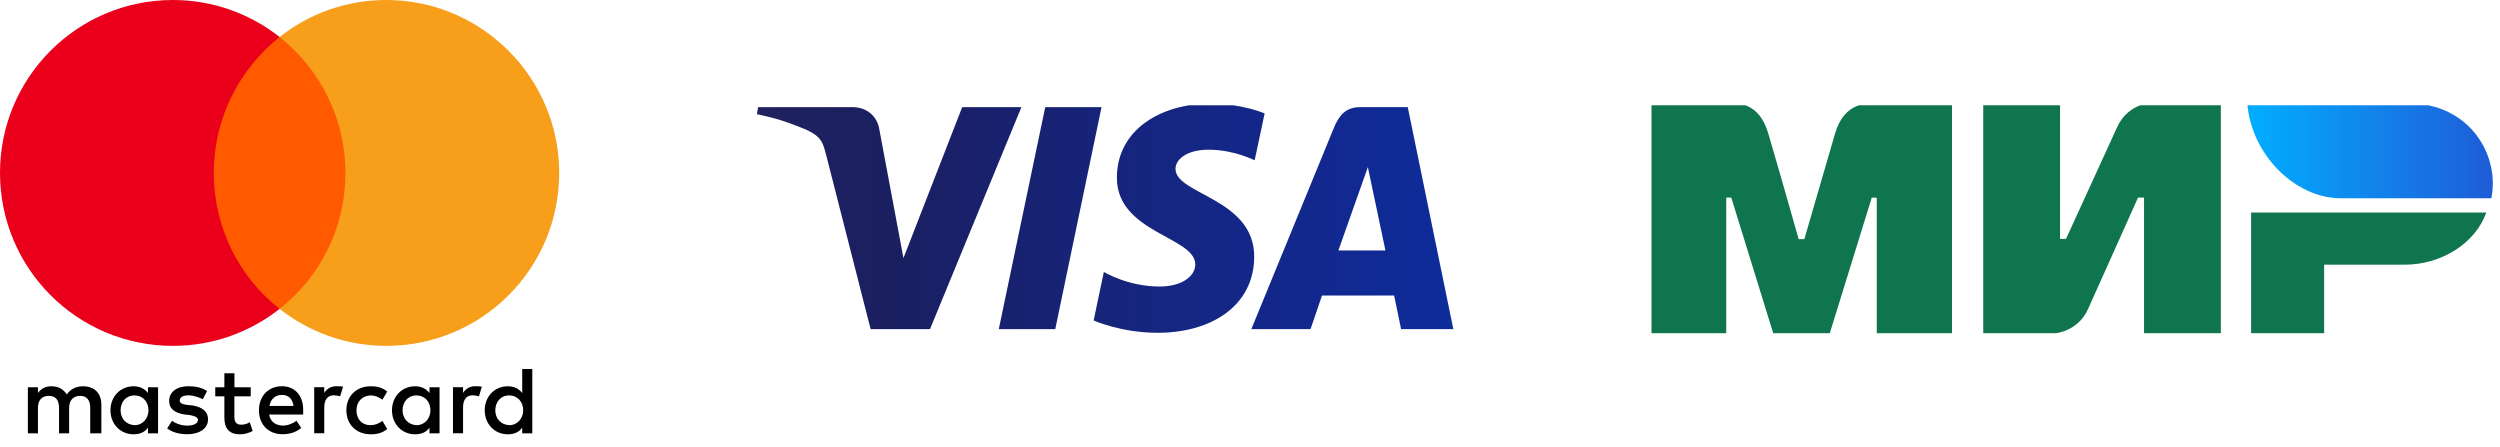
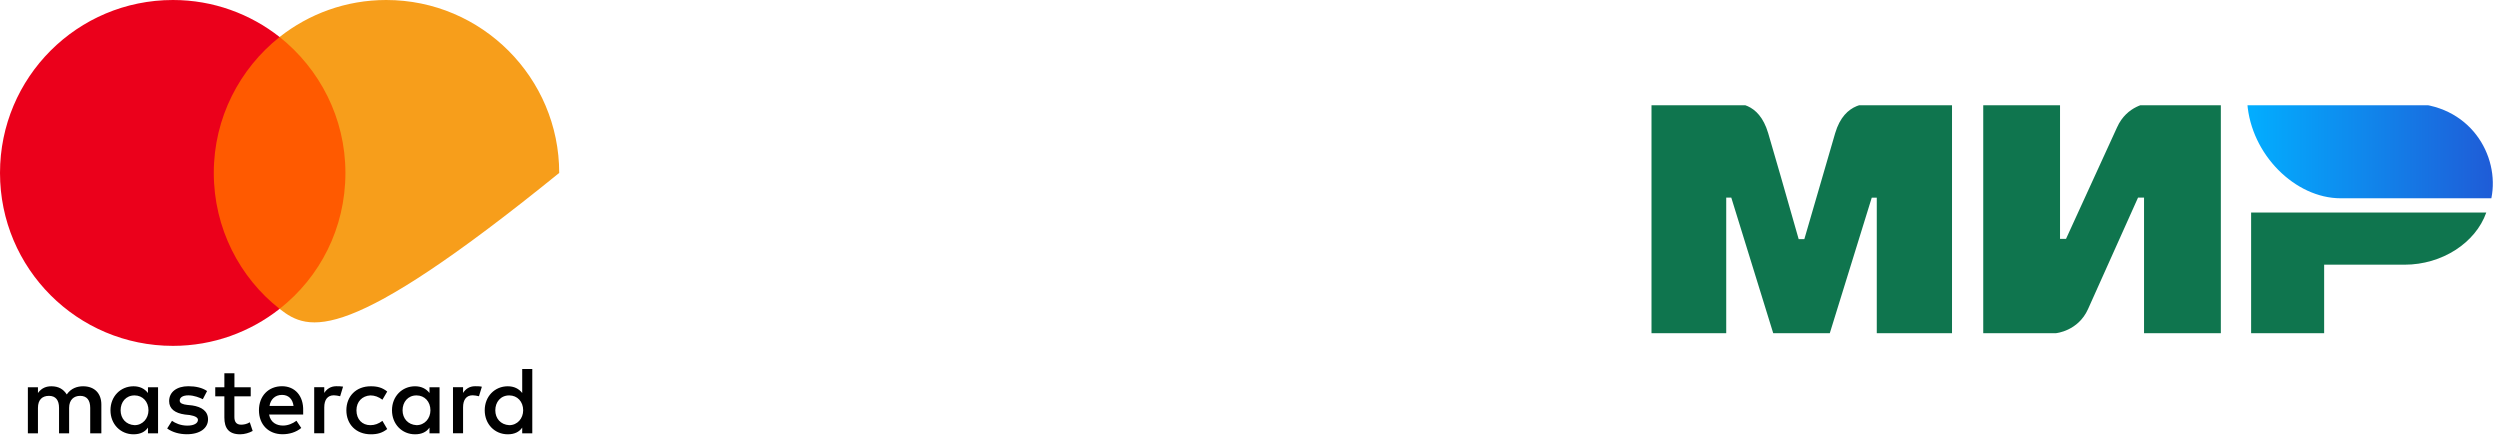
<svg xmlns="http://www.w3.org/2000/svg" width="190" height="34" viewBox="0 0 190 34" fill="none">
  <g clip-path="url(#clip0_486_3430)">
    <path d="M7.703 32.934V30.744C7.703 29.906 7.193 29.357 6.316 29.357C5.878 29.357 5.402 29.502 5.074 29.978C4.819 29.578 4.453 29.357 3.905 29.357C3.539 29.357 3.173 29.468 2.884 29.868V29.43H2.118V32.934H2.884V30.999C2.884 30.378 3.211 30.085 3.722 30.085C4.232 30.085 4.487 30.412 4.487 30.999V32.934H5.253V30.999C5.253 30.378 5.619 30.085 6.091 30.085C6.601 30.085 6.856 30.412 6.856 30.999V32.934H7.703ZM19.059 29.43H17.817V28.37H17.052V29.43H16.359V30.123H17.052V31.731C17.052 32.535 17.379 33.007 18.256 33.007C18.583 33.007 18.949 32.896 19.204 32.752L18.983 32.092C18.762 32.237 18.507 32.275 18.324 32.275C17.958 32.275 17.813 32.054 17.813 31.692V30.123H19.055V29.43H19.059ZM25.559 29.353C25.121 29.353 24.827 29.574 24.644 29.863V29.425H23.879V32.93H24.644V30.957C24.644 30.374 24.899 30.042 25.376 30.042C25.52 30.042 25.703 30.08 25.852 30.114L26.073 29.383C25.92 29.353 25.703 29.353 25.559 29.353ZM15.738 29.719C15.372 29.464 14.861 29.353 14.313 29.353C13.437 29.353 12.854 29.791 12.854 30.484C12.854 31.067 13.292 31.399 14.057 31.505L14.423 31.544C14.823 31.616 15.044 31.726 15.044 31.909C15.044 32.164 14.751 32.347 14.24 32.347C13.73 32.347 13.326 32.164 13.071 31.982L12.705 32.564C13.105 32.858 13.653 33.002 14.202 33.002C15.223 33.002 15.81 32.526 15.81 31.871C15.81 31.25 15.334 30.922 14.606 30.812L14.24 30.774C13.913 30.735 13.658 30.663 13.658 30.446C13.658 30.191 13.913 30.046 14.317 30.046C14.755 30.046 15.193 30.229 15.414 30.34L15.738 29.719ZM36.107 29.353C35.669 29.353 35.376 29.574 35.193 29.863V29.425H34.427V32.93H35.193V30.957C35.193 30.374 35.448 30.042 35.924 30.042C36.069 30.042 36.252 30.08 36.401 30.114L36.622 29.391C36.473 29.353 36.256 29.353 36.107 29.353ZM26.324 31.182C26.324 32.241 27.056 33.007 28.187 33.007C28.698 33.007 29.064 32.896 29.429 32.607L29.064 31.986C28.77 32.207 28.481 32.313 28.149 32.313C27.528 32.313 27.09 31.875 27.09 31.182C27.09 30.523 27.528 30.085 28.149 30.051C28.477 30.051 28.77 30.161 29.064 30.378L29.429 29.757C29.064 29.464 28.698 29.357 28.187 29.357C27.056 29.353 26.324 30.123 26.324 31.182ZM33.406 31.182V29.43H32.641V29.868C32.385 29.54 32.02 29.357 31.543 29.357C30.556 29.357 29.791 30.123 29.791 31.182C29.791 32.241 30.556 33.007 31.543 33.007C32.054 33.007 32.419 32.824 32.641 32.496V32.934H33.406V31.182ZM30.595 31.182C30.595 30.561 30.995 30.051 31.654 30.051C32.275 30.051 32.713 30.527 32.713 31.182C32.713 31.803 32.275 32.313 31.654 32.313C30.999 32.275 30.595 31.799 30.595 31.182ZM21.433 29.353C20.412 29.353 19.68 30.085 19.68 31.178C19.68 32.275 20.412 33.002 21.471 33.002C21.982 33.002 22.492 32.858 22.896 32.526L22.53 31.977C22.237 32.199 21.871 32.343 21.509 32.343C21.033 32.343 20.561 32.122 20.45 31.505H23.041C23.041 31.395 23.041 31.322 23.041 31.212C23.075 30.085 22.415 29.353 21.433 29.353ZM21.433 30.012C21.909 30.012 22.237 30.306 22.309 30.85H20.484C20.557 30.378 20.884 30.012 21.433 30.012ZM40.454 31.182V28.043H39.688V29.868C39.433 29.54 39.068 29.357 38.591 29.357C37.604 29.357 36.839 30.123 36.839 31.182C36.839 32.241 37.604 33.007 38.591 33.007C39.102 33.007 39.467 32.824 39.688 32.496V32.934H40.454V31.182ZM37.643 31.182C37.643 30.561 38.042 30.051 38.702 30.051C39.323 30.051 39.761 30.527 39.761 31.182C39.761 31.803 39.323 32.313 38.702 32.313C38.042 32.275 37.643 31.799 37.643 31.182ZM12.012 31.182V29.43H11.246V29.868C10.991 29.54 10.625 29.357 10.149 29.357C9.162 29.357 8.396 30.123 8.396 31.182C8.396 32.241 9.162 33.007 10.149 33.007C10.659 33.007 11.025 32.824 11.246 32.496V32.934H12.012V31.182ZM9.166 31.182C9.166 30.561 9.566 30.051 10.225 30.051C10.846 30.051 11.284 30.527 11.284 31.182C11.284 31.803 10.846 32.313 10.225 32.313C9.566 32.275 9.166 31.799 9.166 31.182Z" fill="black" />
    <path d="M26.984 2.812H15.482V23.475H26.984V2.812Z" fill="#FF5A00" />
    <path d="M16.248 13.143C16.248 8.945 18.222 5.219 21.25 2.812C19.021 1.059 16.21 0 13.143 0C5.878 0 0 5.878 0 13.143C0 20.408 5.878 26.286 13.143 26.286C16.21 26.286 19.021 25.227 21.25 23.474C18.217 21.101 16.248 17.341 16.248 13.143Z" fill="#EB001B" />
-     <path d="M42.5 13.143C42.5 20.408 36.622 26.286 29.357 26.286C26.29 26.286 23.479 25.227 21.25 23.474C24.317 21.063 26.252 17.341 26.252 13.143C26.252 8.945 24.278 5.219 21.25 2.812C23.474 1.059 26.286 0 29.353 0C36.622 0 42.5 5.916 42.5 13.143Z" fill="#F79E1B" />
+     <path d="M42.5 13.143C26.29 26.286 23.479 25.227 21.25 23.474C24.317 21.063 26.252 17.341 26.252 13.143C26.252 8.945 24.278 5.219 21.25 2.812C23.474 1.059 26.286 0 29.353 0C36.622 0 42.5 5.916 42.5 13.143Z" fill="#F79E1B" />
  </g>
  <g clip-path="url(#clip1_486_3430)">
    <path fill-rule="evenodd" clip-rule="evenodd" d="M131.393 7.85C131.964 7.846 133.663 7.693 134.383 10.125C134.867 11.762 135.639 14.445 136.699 18.173H137.13C138.266 14.243 139.047 11.56 139.472 10.125C140.199 7.668 142.016 7.85 142.743 7.85L148.353 7.85V25.321H142.635V15.025H142.252L139.065 25.321H134.764L131.577 15.017H131.193V25.321H125.476V7.85L131.393 7.85ZM156.562 7.85V18.153H157.018L160.895 9.681C161.647 7.995 163.251 7.85 163.251 7.85H168.784V25.321H162.947V15.017H162.491L158.69 23.49C157.938 25.168 156.258 25.321 156.258 25.321H150.726V7.85H156.562ZM188.957 16.152C188.143 18.462 185.586 20.116 182.756 20.116H176.635V25.321H171.085V16.152H188.957Z" fill="#0F754E" />
    <path fill-rule="evenodd" clip-rule="evenodd" d="M183.023 7.85H170.794C171.085 11.739 174.43 15.069 177.893 15.069H189.343C190.003 11.836 187.729 7.85 183.023 7.85Z" fill="url(#paint0_linear_486_3430)" />
  </g>
  <g clip-path="url(#clip2_486_3430)">
    <path d="M92 7.873C88.242 7.873 84.883 9.852 84.883 13.508C84.883 17.7 90.84 17.989 90.84 20.096C90.84 20.983 89.839 21.776 88.13 21.776C85.705 21.776 83.892 20.667 83.892 20.667L83.117 24.356C83.117 24.356 85.205 25.293 87.977 25.293C92.086 25.293 95.319 23.217 95.319 19.499C95.319 15.069 89.338 14.788 89.338 12.833C89.338 12.138 90.159 11.377 91.863 11.377C93.786 11.377 95.354 12.184 95.354 12.184L96.113 8.621C96.113 8.621 94.407 7.873 92 7.873V7.873ZM57.616 8.142L57.525 8.68C57.525 8.68 59.106 8.974 60.53 9.56C62.364 10.232 62.494 10.624 62.803 11.839L66.168 25.016H70.679L77.628 8.142H73.127L68.662 19.615L66.84 9.89C66.673 8.777 65.827 8.142 64.791 8.142H57.616V8.142ZM79.438 8.142L75.907 25.016H80.199L83.717 8.142H79.438V8.142ZM103.373 8.142C102.338 8.142 101.79 8.705 101.387 9.688L95.1 25.016H99.6L100.471 22.461H105.954L106.483 25.016H110.454L106.99 8.142H103.373V8.142ZM103.958 12.701L105.292 19.033H101.718L103.958 12.701V12.701Z" fill="url(#paint1_linear_486_3430)" />
  </g>
  <defs>
    <linearGradient id="paint0_linear_486_3430" x1="189.455" y1="12.391" x2="170.794" y2="12.391" gradientUnits="userSpaceOnUse">
      <stop stop-color="#1F5CD7" />
      <stop offset="1" stop-color="#02AEFF" />
    </linearGradient>
    <linearGradient id="paint1_linear_486_3430" x1="57.505" y1="13.826" x2="110.458" y2="13.826" gradientUnits="userSpaceOnUse">
      <stop stop-color="#20225F" />
      <stop offset="0.2" stop-color="#1A1F61" />
      <stop offset="0.41" stop-color="#172272" />
      <stop offset="0.595" stop-color="#152682" />
      <stop offset="0.802" stop-color="#12288E" />
      <stop offset="1" stop-color="#0E2C9A" />
    </linearGradient>
    <clipPath id="clip0_486_3430">
      <rect width="42.514" height="34" fill="white" />
    </clipPath>
    <clipPath id="clip1_486_3430">
      <rect width="64" height="18" fill="white" transform="translate(125.514 8)" />
    </clipPath>
    <clipPath id="clip2_486_3430">
-       <rect width="53" height="18" fill="white" transform="translate(57.514 8)" />
-     </clipPath>
+       </clipPath>
  </defs>
</svg>